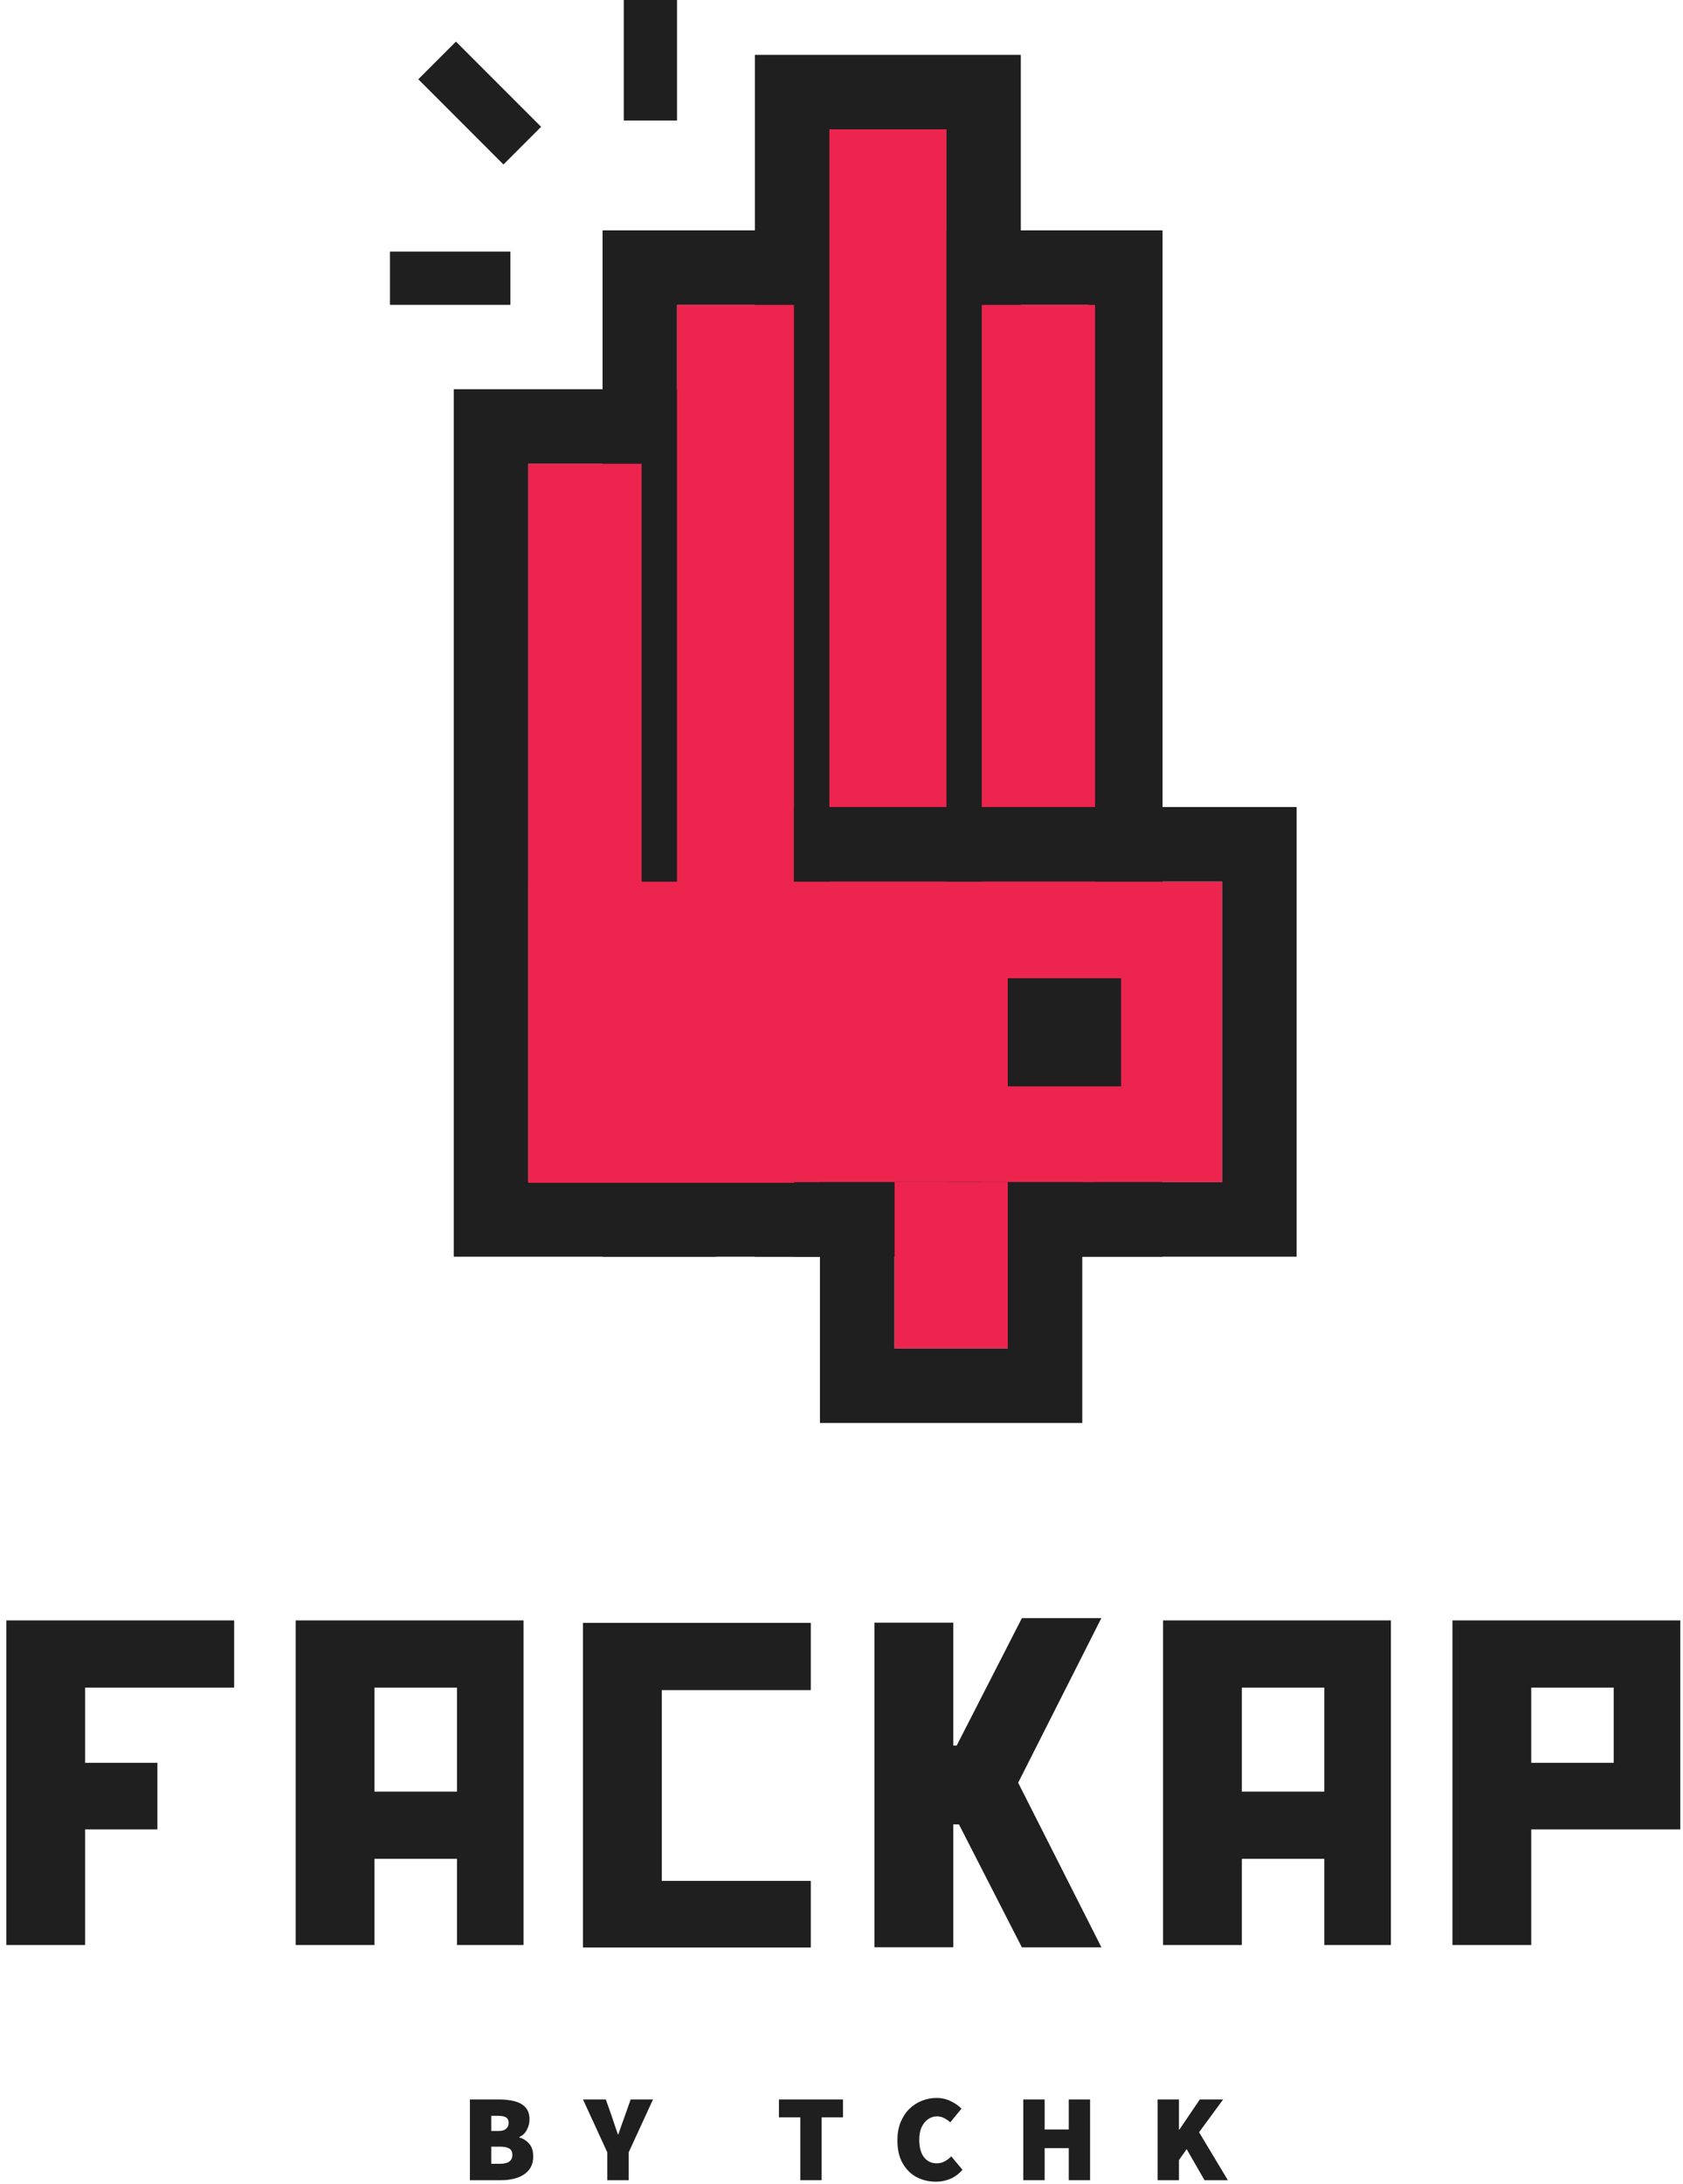
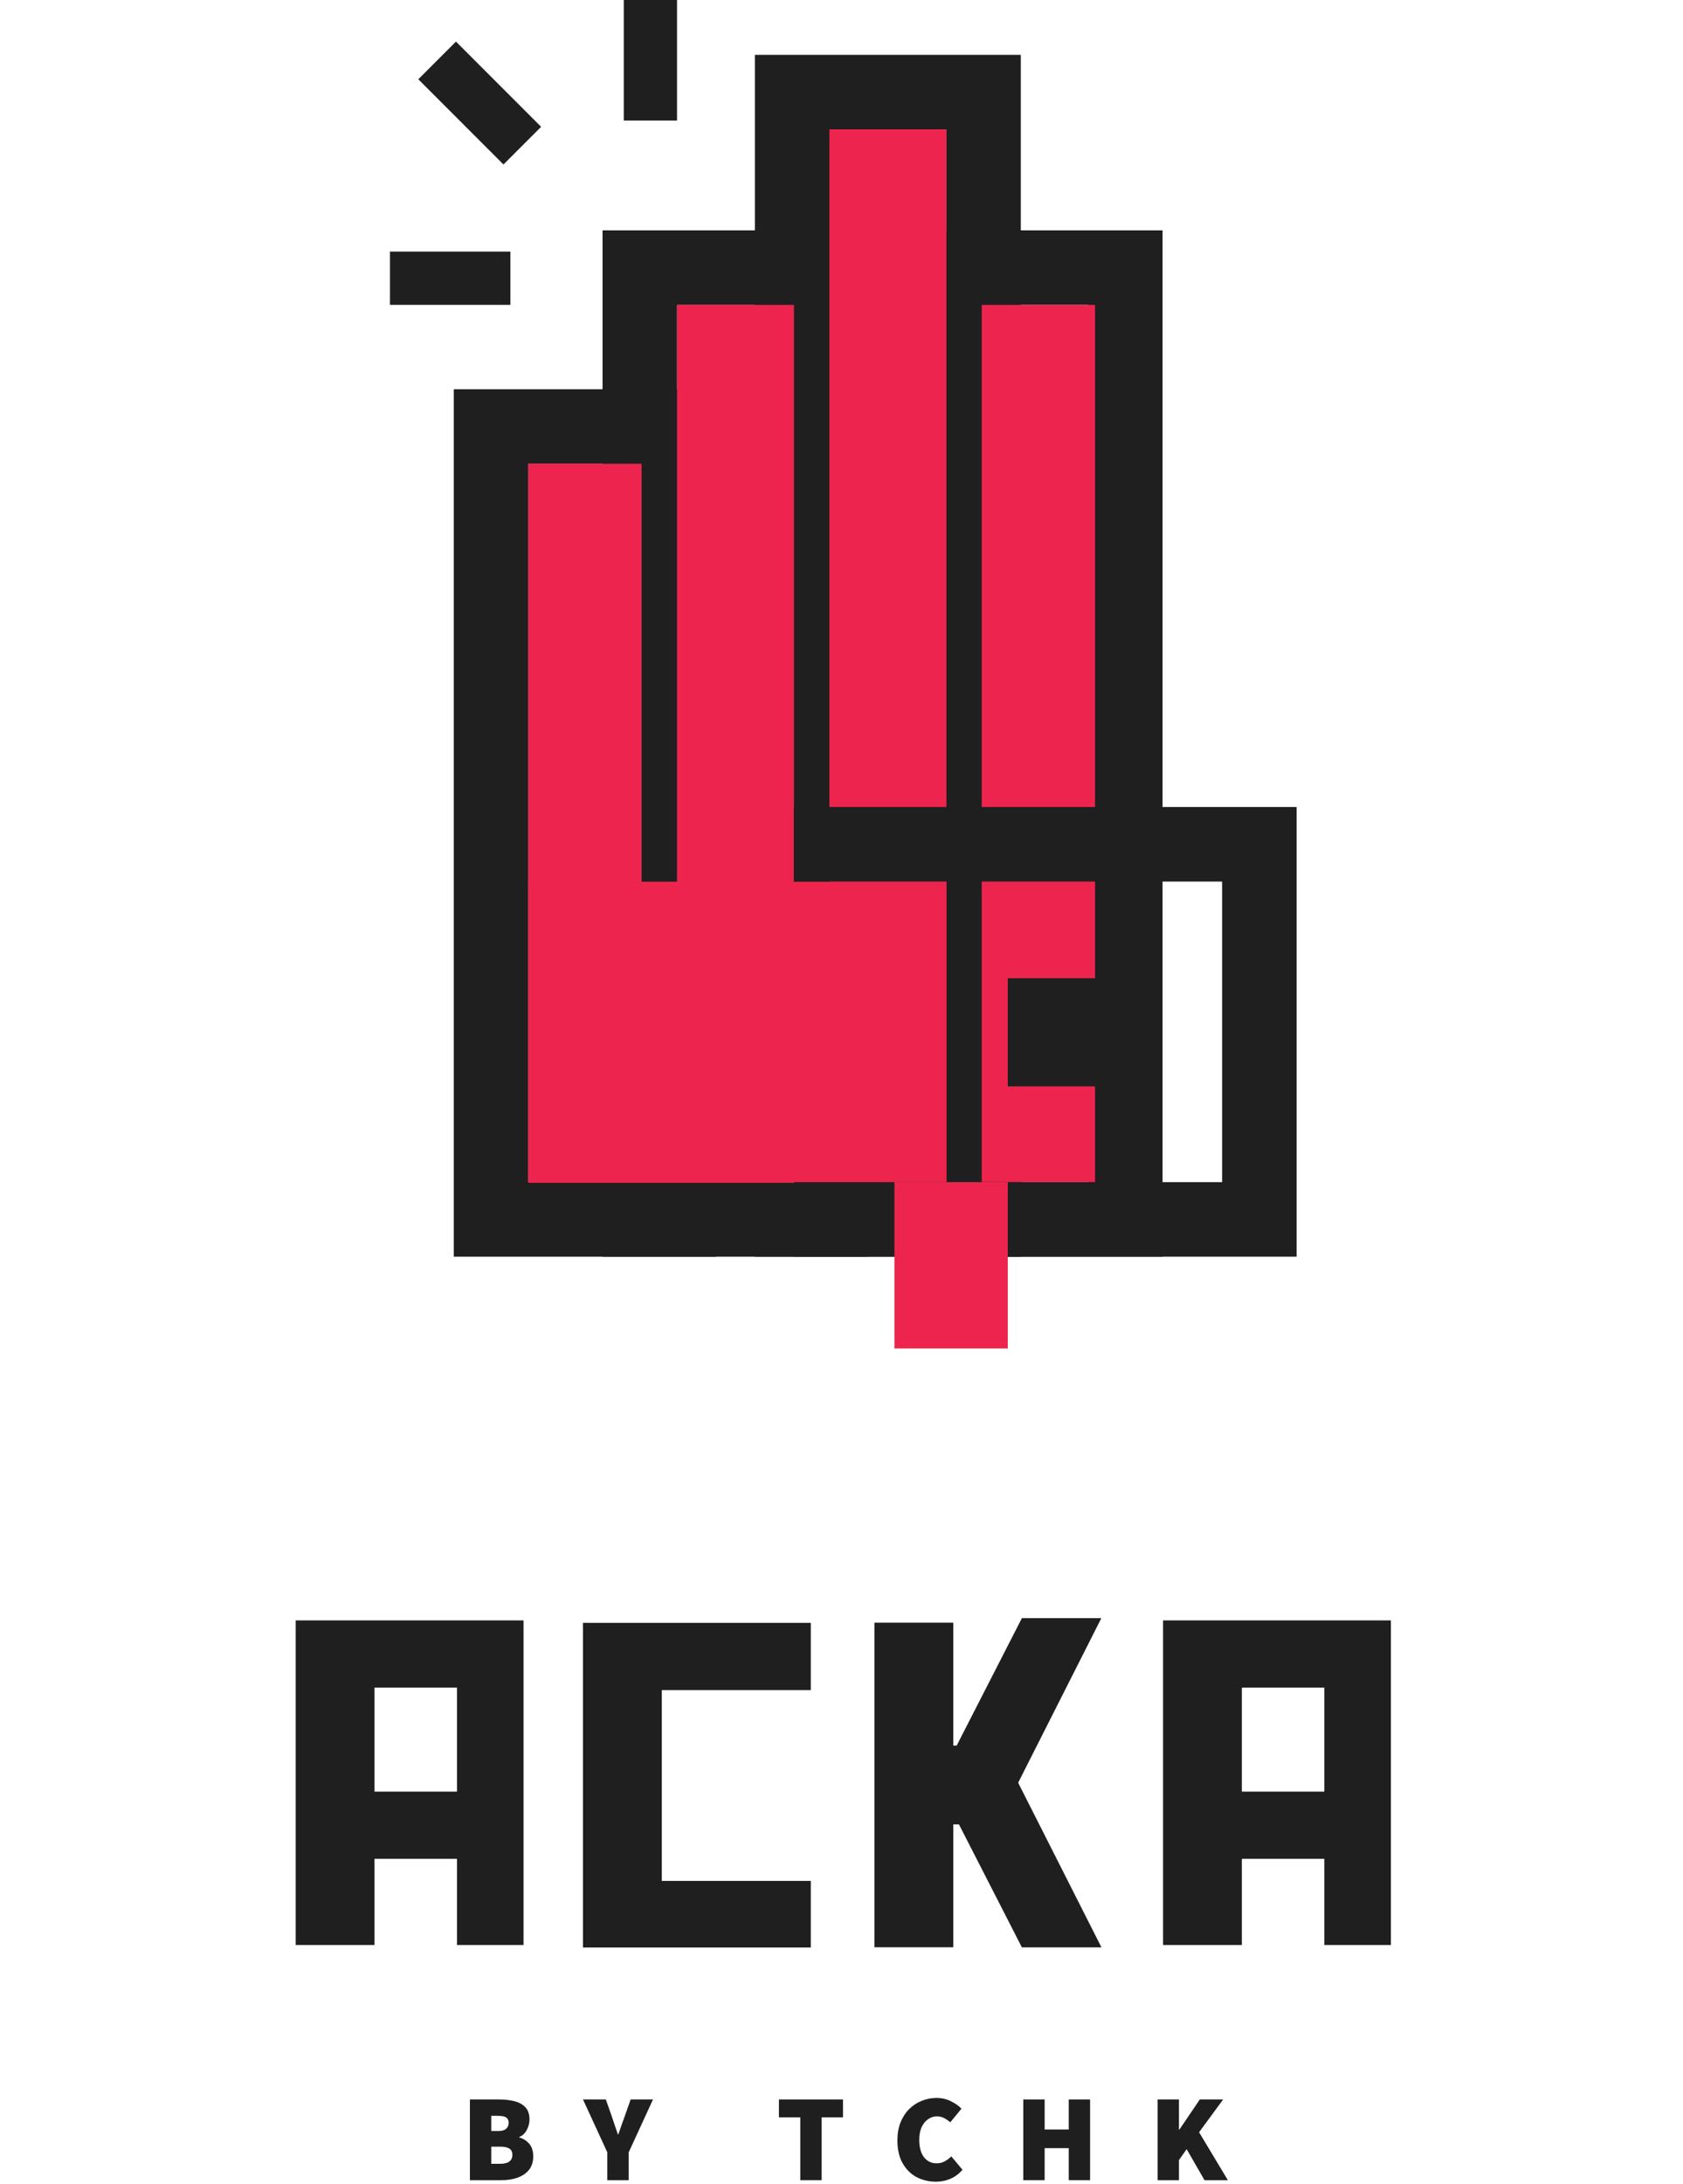
<svg xmlns="http://www.w3.org/2000/svg" width="246" height="319" viewBox="0 0 246 319" fill="none">
  <path d="M118.515 237.051V246.868H96.731V274.739H118.515V284.467H85.213V237.051H118.515Z" fill="#1F1F1F" />
  <path d="M77.22 67.742H93.782V172.677H77.22V67.742Z" fill="#ED254E" />
  <path d="M93.782 67.742H77.22V172.677H93.782V67.742ZM104.671 183.565H66.331V56.853H104.671V183.565Z" fill="#1F1F1F" />
  <path d="M98.962 44.537H116.051V172.677H98.962V44.537Z" fill="#ED254E" />
  <path d="M116.051 44.537H98.962V172.677H116.051V44.537ZM126.94 183.565H88.073V33.648H126.94V183.565Z" fill="#1F1F1F" />
-   <path d="M142.476 44.537H159.038V172.677H142.476V44.537Z" fill="#ED254E" />
  <path d="M159.038 44.537H142.476V172.677H159.038V44.537ZM169.927 183.565H131.587V33.648H169.927V183.565Z" fill="#1F1F1F" />
  <path d="M121.23 18.902H138.32V172.676H121.23V18.902Z" fill="#ED254E" />
  <path d="M138.319 18.902H121.23V172.676H138.319V18.902ZM149.209 183.564H110.342V8.014H149.209V183.564Z" fill="#1F1F1F" />
  <path d="M77.22 67.742H93.782V172.677H77.22V67.742Z" fill="#ED254E" />
  <path d="M98.962 44.537H116.051V172.677H98.962V44.537Z" fill="#ED254E" />
  <path d="M91.175 0L98.959 0V17.605H91.175V0Z" fill="#1F1F1F" />
  <path d="M61.143 11.578L66.647 6.074L79.095 18.523L73.591 24.027L61.143 11.578Z" fill="#1F1F1F" />
  <path d="M57 44.531L57 36.748L74.605 36.748L74.605 44.531L57 44.531Z" fill="#1F1F1F" />
  <path d="M143.499 44.537H160.061V172.677H143.499V44.537Z" fill="#ED254E" />
  <path d="M121.23 18.902H138.32V172.676H121.23V18.902Z" fill="#ED254E" />
  <path d="M77.225 128.787H138.357V172.772H77.225V128.787Z" fill="#ED254E" />
-   <path d="M116.059 128.766H178.634V172.671H116.059V128.766Z" fill="#ED254E" />
  <path d="M178.634 128.768H116.059V117.879H189.522V183.562H116.059V172.673H178.634V128.768Z" fill="#1F1F1F" />
  <path d="M130.737 172.672H147.304V196.964H130.737V172.672Z" fill="#ED254E" />
-   <path d="M158.193 172.672V207.853H119.849V172.672H130.737V196.964H147.304V172.672H158.193Z" fill="#1F1F1F" />
  <path d="M147.303 142.887H163.869V158.681H147.303V142.887Z" fill="#1F1F1F" />
  <path d="M169.203 318.459V306.662H172.325V311.054H172.397L175.374 306.662H178.786L175.265 311.453L179.475 318.459H176.063L173.45 313.922L172.325 315.519V318.459H169.203Z" fill="#1F1F1F" />
  <path d="M149.572 318.459V306.662H152.694V311.054H156.215V306.662H159.336V318.459H156.215V313.776H152.694V318.459H149.572Z" fill="#1F1F1F" />
  <path d="M136.797 318.677C135.793 318.677 134.861 318.46 134.002 318.024C133.155 317.576 132.472 316.905 131.951 316.01C131.431 315.114 131.171 313.995 131.171 312.652C131.171 311.66 131.322 310.783 131.625 310.021C131.939 309.246 132.363 308.593 132.895 308.061C133.439 307.528 134.05 307.129 134.728 306.863C135.418 306.584 136.131 306.445 136.87 306.445C137.656 306.445 138.358 306.603 138.975 306.917C139.604 307.22 140.124 307.583 140.536 308.006L138.902 310.002C138.612 309.748 138.309 309.543 137.995 309.385C137.692 309.216 137.341 309.131 136.942 309.131C136.482 309.131 136.053 309.27 135.654 309.549C135.266 309.815 134.952 310.202 134.71 310.71C134.48 311.218 134.365 311.829 134.365 312.543C134.365 313.644 134.595 314.497 135.055 315.102C135.527 315.695 136.144 315.991 136.906 315.991C137.366 315.991 137.771 315.889 138.122 315.683C138.485 315.477 138.793 315.241 139.047 314.975L140.681 316.935C140.185 317.516 139.604 317.951 138.938 318.242C138.273 318.532 137.559 318.677 136.797 318.677Z" fill="#1F1F1F" />
  <path d="M116.976 318.459V309.275H113.854V306.662H123.219V309.275H120.098V318.459H116.976Z" fill="#1F1F1F" />
  <path d="M88.77 318.459V314.393L85.213 306.662H88.552L89.423 309.13C89.569 309.578 89.714 310.014 89.859 310.437C90.004 310.86 90.155 311.302 90.313 311.762H90.385C90.543 311.302 90.694 310.86 90.839 310.437C90.996 310.014 91.153 309.578 91.311 309.13L92.182 306.662H95.449L91.891 314.393V318.459H88.77Z" fill="#1F1F1F" />
  <path d="M68.685 318.459V306.662H72.931C73.754 306.662 74.504 306.747 75.182 306.916C75.859 307.086 76.398 307.382 76.797 307.805C77.196 308.229 77.396 308.828 77.396 309.602C77.396 310.11 77.263 310.618 76.997 311.127C76.73 311.623 76.367 311.961 75.908 312.143V312.216C76.476 312.373 76.954 312.675 77.341 313.123C77.741 313.571 77.94 314.188 77.94 314.974C77.94 315.785 77.729 316.45 77.305 316.97C76.882 317.479 76.319 317.854 75.617 318.096C74.916 318.338 74.141 318.459 73.294 318.459H68.685ZM71.806 311.272H72.859C73.367 311.272 73.742 311.163 73.984 310.945C74.226 310.727 74.347 310.437 74.347 310.074C74.347 309.711 74.226 309.451 73.984 309.294C73.742 309.136 73.367 309.058 72.859 309.058H71.806V311.272ZM71.806 316.063H73.076C74.286 316.063 74.891 315.627 74.891 314.756C74.891 314.321 74.74 314.012 74.438 313.831C74.147 313.649 73.694 313.559 73.076 313.559H71.806V316.063Z" fill="#1F1F1F" />
-   <path d="M245.601 236.691V267.218H223.817V284.107H212.299V236.691H245.601ZM223.817 246.509V257.49H235.873V246.509H223.817Z" fill="#1F1F1F" />
  <path d="M203.302 284.107H193.574V271.516H181.519V284.107H170V236.691H203.302V284.107ZM181.519 261.697H193.574V246.509H181.519V261.697Z" fill="#1F1F1F" />
  <path d="M148.822 260.4L160.996 284.447H149.366L140.169 266.488H139.339V284.438H127.82V237.021H139.339V254.971H139.836L149.365 236.363H160.979L148.822 260.4Z" fill="#1F1F1F" />
  <path d="M76.523 284.107H66.796V271.516H54.74V284.107H43.222V236.691H76.523V284.107ZM54.74 261.697H66.796V246.509H54.74V261.697Z" fill="#1F1F1F" />
-   <path d="M34.225 236.691V246.509H12.441V257.49H23.005V267.218H12.441V284.107H0.923V236.691H34.225Z" fill="#1F1F1F" />
</svg>